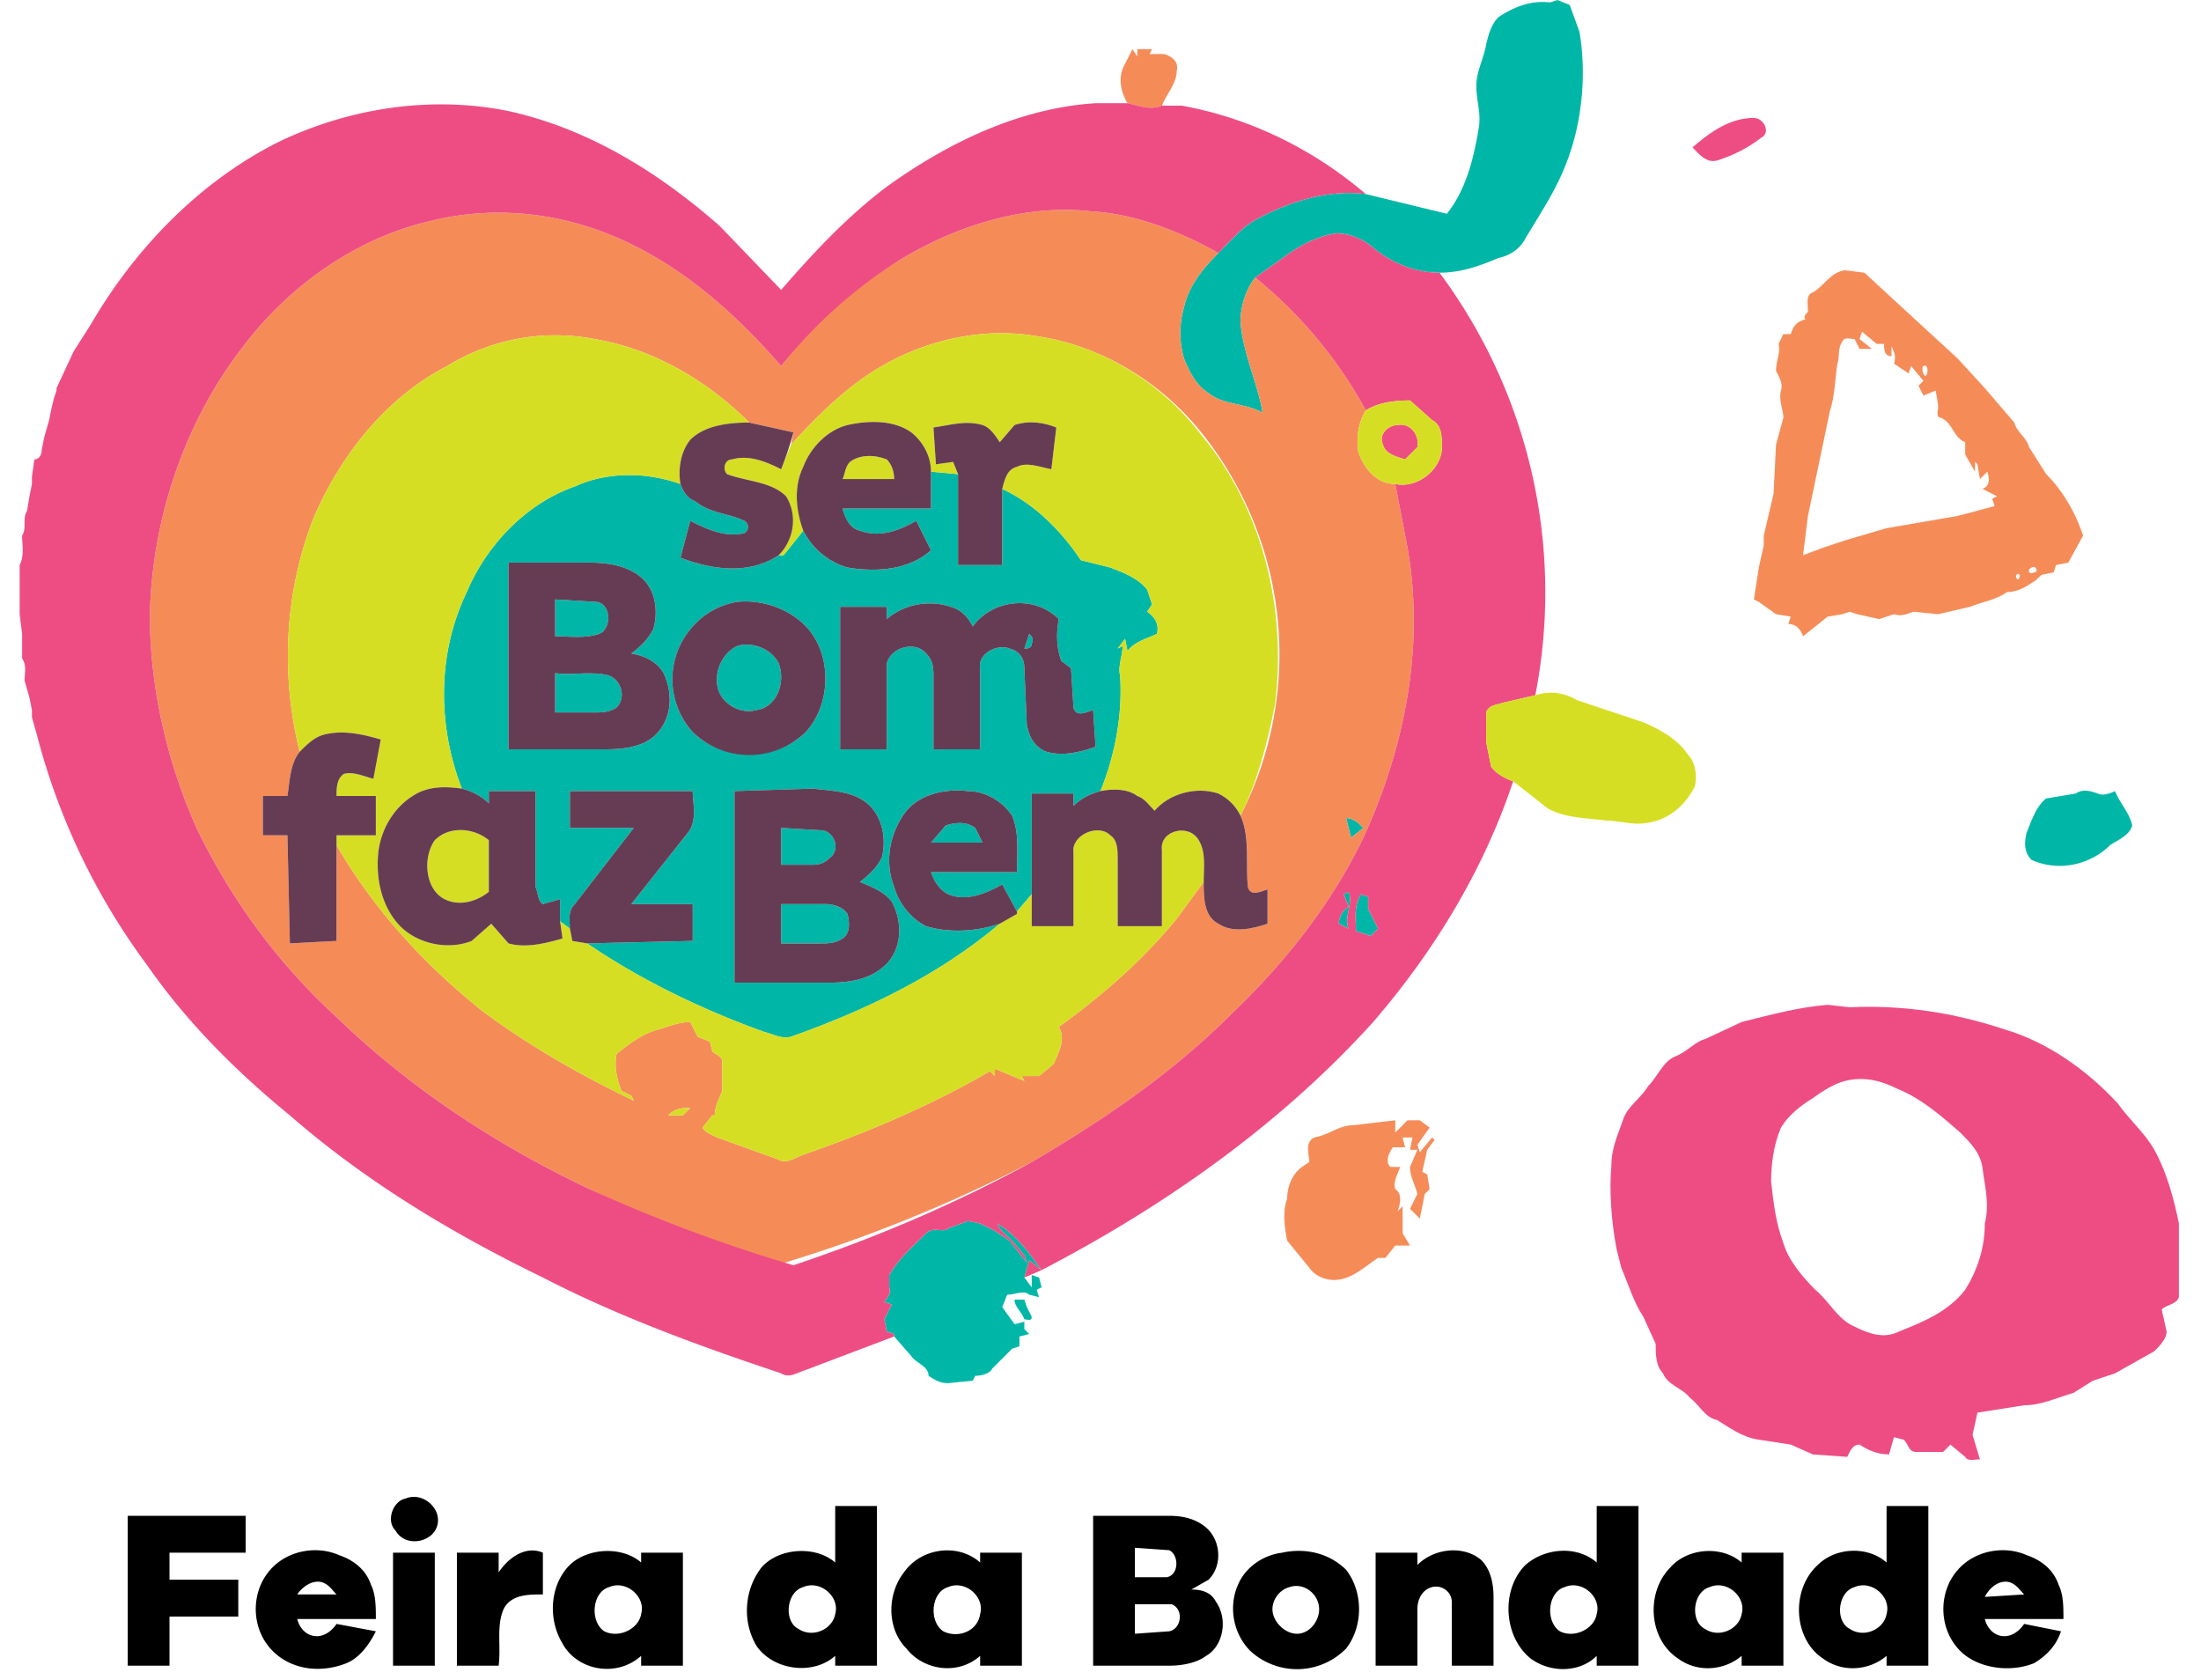
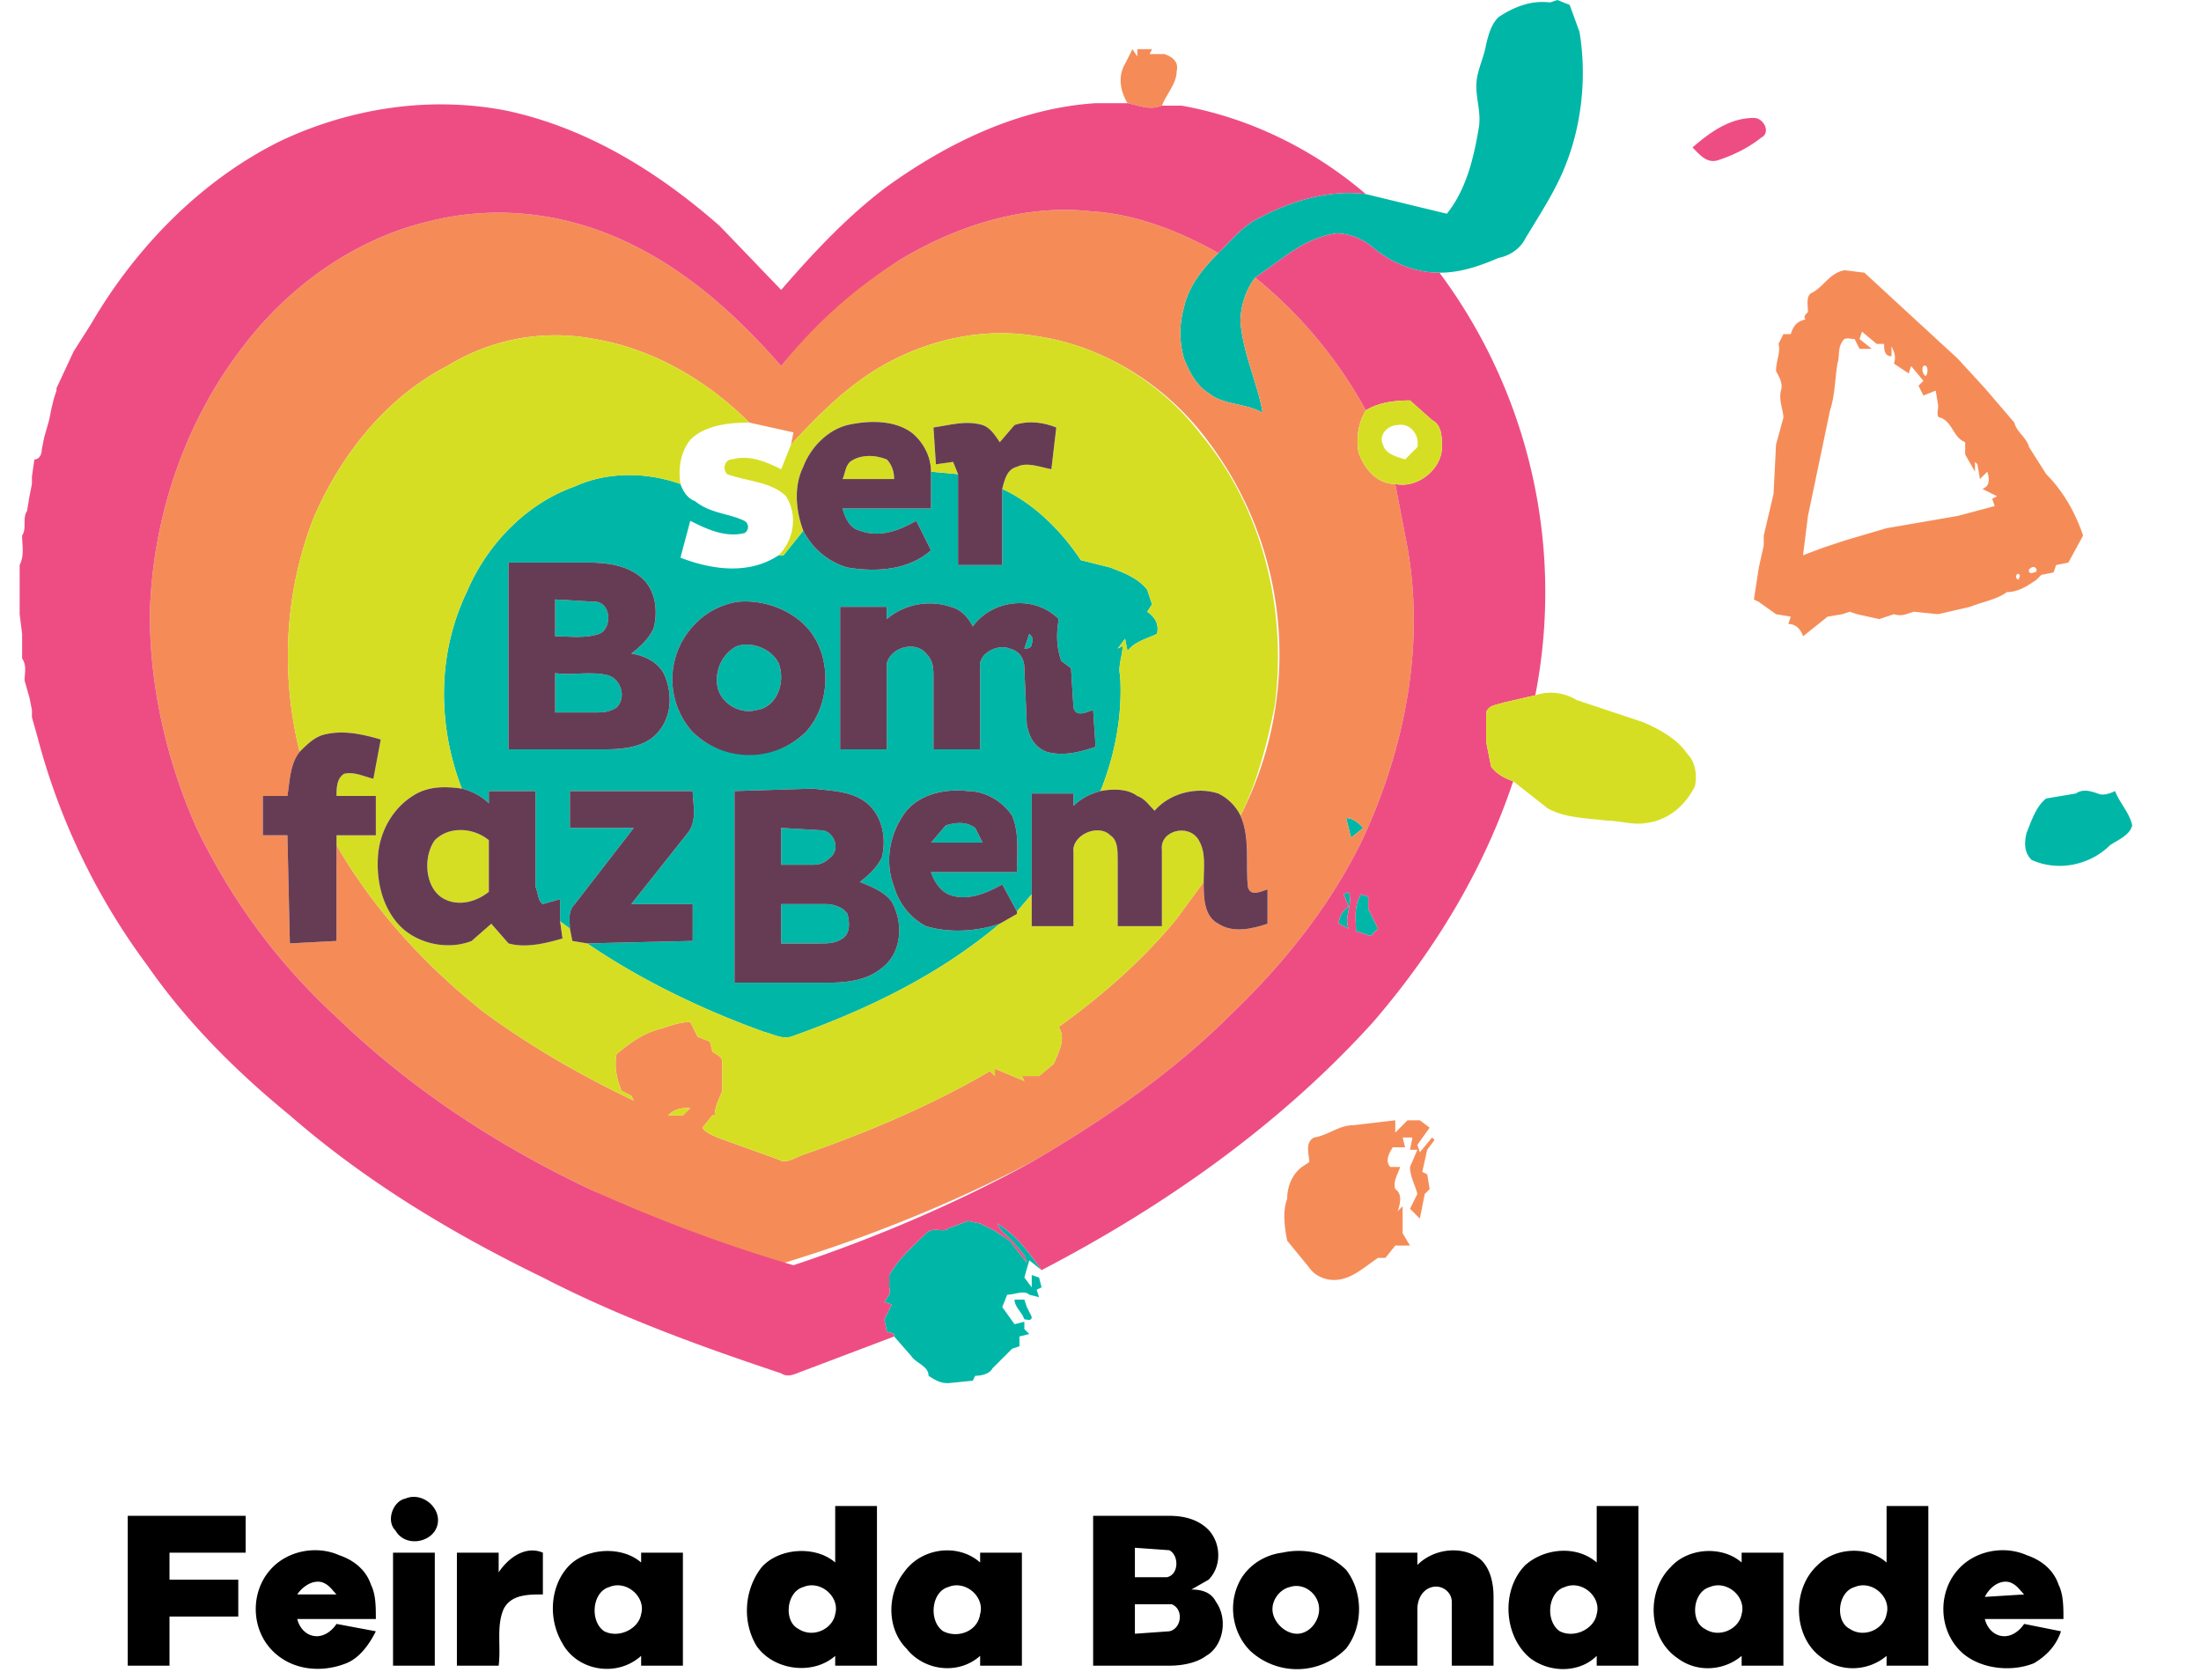
<svg xmlns="http://www.w3.org/2000/svg" viewBox="0 0 896 684">
  <g fill="#00b7a7">
    <path d="M610 7c6-4 13-7 21-6l3-1 5 2 4 11c3 18 1 38-6 55-4 10-10 19-16 29-2 4-6 7-11 8-7 3-15 6-24 6-10 0-20-4-28-11-4-3-9-5-14-5-7 1-13 4-19 8l-14 10c-4 5-6 12-6 18 1 13 7 25 9 37-7-4-16-3-22-8-5-3-8-9-10-14-2-7-2-14 0-21 2-9 8-16 14-22 5-5 10-11 16-14 13-7 29-12 44-10l33 8c8-10 11-23 13-35 1-6-1-11-1-17s3-11 4-17c1-4 2-8 5-11zM234 198c13-6 29-6 43-1 1 3 3 6 6 7 6 5 14 5 20 8 2 1 2 4 0 5-8 2-16-2-22-5l-4 15c13 5 28 7 40-1h2l8-10c4 8 11 13 18 15 12 2 25 1 34-7l-6-12c-7 4-15 7-23 4-4-1-6-5-7-9h36v-15l11 1v37h18v-31c13 6 24 17 32 29l8 2 4 1c5 2 11 4 15 9l2 6-2 3c3 2 5 5 4 9-4 2-9 3-12 7l-1-5-3 4 2-1c0 4-2 8-1 12 1 16-2 32-8 47-4 1-8 3-11 6v-5h-17v41l-6 7-6-11c-7 4-15 7-22 4-4-2-6-6-7-9h35c0-8 1-16-2-23-4-6-11-10-18-10-9-1-19 1-25 8-7 9-9 21-5 31 2 7 7 13 13 16 10 3 21 2 30-1-25 21-54 35-85 46-4 1-7-1-11-2-25-9-50-21-72-36l43-1v-15h-25l23-29c4-5 2-12 2-17h-50v15h26l-24 31c-3 3-2 7-2 10l-4-3v-9l-7 2c-2-1-2-5-3-7v-39h-19v5c-3-3-7-5-11-6-10-26-10-55 2-80 8-19 24-36 44-43m-27 31v76h40c7 0 15-1 20-6 6-6 7-15 4-23-2-6-8-9-14-10 4-3 7-6 9-10 2-7 1-16-5-21s-14-6-21-6h-33m93 16c-6 1-12 4-16 8a32 32 0 00-2 45c12 12 34 12 46 0 11-12 11-34-2-45-7-6-17-9-26-8m61 7v-5h-19v58h19v-35c2-7 12-9 16-4 3 3 3 6 3 10v29h19v-33c-1-6 7-10 12-8 4 1 6 4 6 8l1 23c1 5 3 9 8 11 7 2 14 0 20-2l-1-15c-3 1-7 3-8-1l-1-16-4-3c-2-6-2-11-1-17-10-10-27-8-35 3-2-4-5-7-9-8-9-3-19-1-26 5m-62 70v78h38c8 0 16-1 22-6 8-6 9-18 4-27-3-4-8-6-13-8 4-3 7-6 9-10 2-8 0-17-6-22s-14-5-22-6l-32 1z" />
    <path d="M226 244l17 1c6 1 6 11 1 13-6 2-12 1-18 1v-15zM419 258c1 1 2 2 1 4 0 2-2 2-3 2l2-6zM300 263c6-2 14 1 17 7 3 8-1 18-9 19-7 2-15-3-16-10-1-6 2-13 8-16zM226 274c7 1 15-1 22 1 5 2 7 9 3 13-3 2-6 2-9 2h-16v-16zM845 323c3-2 6-1 9 0 2 1 5 0 7-1 2 5 6 9 7 14-1 4-6 6-9 8-8 8-21 11-32 6-3-3-3-7-2-11 2-5 4-11 8-14l12-2zM548 333c3 0 5 2 7 4l-5 4-2-8zM385 336c3-1 8-2 12 1l3 6h-21l6-7zM318 337l17 1c5 1 7 8 3 11-2 2-4 3-7 3h-13v-15zM547 364l2-1c2 5-2 10 0 15l-4-2c0-2 1-5 4-7l-2-5zM554 364l3 1v5l4 8-3 3-6-2c0-5-1-10 2-15zM318 368h18c3 0 7 1 9 4 1 4 1 8-2 10s-6 2-9 2h-16v-16zM386 500l8-3 5 1 6 3 6 4 7 9-1-3-5-6c-2-2-5-4-6-7 8 5 13 12 18 19l1 1-1-1-5-4-2 7 3 4v-5l3 1 1 4-2 1 1 3-4-1c-2-2-6 0-9 0a177 177 0 01-2 5l5 7 4-1v3l2 2-4 1v4l-3 1-8 8c-1 2-4 3-7 3l-1 2-10 1c-3 0-5-1-8-3 0-4-5-5-7-8l-7-8v-1l-3-1-1-5 3-6-3-1c1-2 3-3 2-6v-5c4-7 10-12 15-17 3-3 7 0 9-2z" />
    <path d="M413 529h4l1 3 2 4c0 2-2 1-3 1-1-3-4-5-4-8z" />
  </g>
  <g fill="#f58c58">
    <path d="M463 23v-3h6l-1 2h6c3 1 6 3 5 7 0 5-4 9-6 14-5 2-9 0-14-1-3-5-4-11-1-16l3-6 2 3zM366 106c23-14 51-23 78-20 18 1 36 8 52 17-6 6-12 13-14 22-2 7-2 14 0 21 2 5 5 11 10 14 6 5 15 4 22 8-2-12-8-24-9-37 0-6 2-13 6-18a180 180 0 0145 54c-3 5-4 11-3 17 2 6 7 13 15 13l5 26c7 40-1 81-18 118-13 27-32 51-54 72-24 24-52 43-81 60a595 595 0 01-104 42c-26-9-51-19-76-31-38-18-73-41-103-70-24-22-43-48-57-77-12-27-19-57-19-87 1-39 14-78 38-109 19-25 46-44 76-51 24-6 49-4 72 5 28 11 51 31 71 54l7-9c12-13 26-25 41-34m-7 43c-14 8-26 20-37 32l1-5-18-4c-17-17-39-30-63-34-21-4-42 0-60 11-25 13-43 36-54 61-12 30-14 64-6 96-4 5-4 12-5 18h-10v16h10l1 44 19-1v-39c15 26 36 49 60 68 19 14 40 26 61 36l-1-2-4-2c-2-5-3-10-2-15 5-4 10-8 17-10 4-1 8-3 13-3l3 6 5 2 1 4c1 1 4 2 4 4v12c-1 3-3 6-3 10h-1l-4 5c1 2 4 3 6 4l25 9c3 2 7-1 10-2 26-9 52-20 76-34l2 2v-3l12 5-1-2h7l6-5c2-5 5-10 2-15 18-13 34-27 48-44l11-15c0 6 0 14 6 17 6 4 14 2 20 0v-14c-3 1-7 3-8-1-1-9 1-20-3-29a144 144 0 00-16-156c-16-20-40-35-66-39-22-4-45 1-64 12m189 184l2 8 5-4c-2-2-4-4-7-4M272 454h6l3-3c-3 0-6 0-9 3zM738 119c5-3 7-8 13-9l8 1 13 12 25 23 11 12 12 14c1 4 5 6 6 10l7 11c7 7 12 16 15 25l-6 11-5 1-1 3-5 1-2 2c-3 2-7 5-12 5-4 3-10 4-15 6l-13 3-10-1c-3 1-5 2-8 1l-6 2-9-2-3-1-3 1-6 1-10 8c-1-3-3-5-6-5l1-3-6-1-7-5-2-1 2-13 2-9v-4l4-17 1-20 3-11c0-3-2-7-1-11 1-3-1-6-2-8 0-4 2-8 1-11l2-4h3c1-3 2-5 6-6-1-1 0-2 1-3 0-3-1-7 2-8m20 16l-1 3 5 4h-5l-2-4c-2 0-4-1-5 1-2 3-1 6-2 9-1 6-1 13-3 19l-9 43-2 16 8-3 9-3 17-5 29-5 15-4-1-3 2-1-6-3c3-1 3-4 2-7l-3 3-1-6-1-1v4l-4-7v-5c-5-2-5-8-10-10-2 0-1-3-1-5l-1-6-5 2-2-4 2-2-5-6-1 3-6-4c1-3 0-5-1-7v4c-3 0-3-3-3-5h-3l-6-5m25 14c-1 1 0 4 1 4 1-1 1-5-1-4m44 82c-2 1-1 3 1 2 2 0 1-3-1-2m-6 3c-1 1 1 3 1 1 1-1-1-2-1-1zM551 458l17-2v5l5-5h5l4 3-5 7 1 3 5-6 1 1-3 4-2 9 2 1 1 6-2 2-2 10-4-4 3-6c-1-4-3-7-3-11l3-7h-3l1-5h-4l1 4h-5c-2 3-3 6-1 8h4c-1 3-3 6-2 9 3 2 2 6 1 9l2-2v11l3 5h-6l-4 5h-3c-6 4-11 9-18 9-4 0-8-2-10-5l-9-11c-1-5-2-12 0-17 0-5 2-10 6-13l3-2c0-3-2-8 2-10 6-1 10-5 16-5z" />
  </g>
  <g fill="#ee4d83">
    <path d="M446 42h13c5 1 9 3 14 1h8c28 5 54 18 75 36-15-2-31 3-44 10-6 3-11 9-16 14-16-9-34-16-52-17-27-3-55 6-78 20a192 192 0 00-48 43c-20-23-43-43-71-54-23-9-48-11-72-5-30 7-57 26-76 51-24 31-37 70-38 109 0 30 7 60 19 87 14 29 33 55 57 77 30 29 65 52 103 70a632 632 0 0083 31c33-11 66-25 97-42 29-17 57-36 81-60 22-21 41-45 54-72 17-37 25-78 18-118l-5-26c9 2 19-6 19-15 0-4 0-9-4-11l-9-8c-7 0-13 1-18 4a181 181 0 00-45-54l14-10c6-4 12-7 19-8 5 0 10 2 14 5 8 7 18 11 28 11a218 218 0 0139 172l-13 3c-3 1-6 1-7 4v12l2 10c2 3 6 5 9 6-12 36-32 69-57 98-38 42-85 75-135 101-5-7-10-14-18-19 1 3 4 5 6 7l5 6 1 3-7-9-6-4-6-3-5-1-8 3c-2 2-6-1-9 2-5 5-11 10-15 17v5c1 3-1 4-2 6l3 1-3 6 1 5 3 1v1l-37 14c-3 1-6 3-9 1-33-11-66-23-97-39-37-18-72-39-103-66-22-18-42-38-58-61a271 271 0 01-45-94l-2-7v-3l-1-5-2-7c0-3 1-6-1-9v-10l-1-8v-20c2-4 1-8 1-12 2-3 0-7 2-10l1-6 1-5v-3l1-7c2 0 3-2 3-4l1-5 2-7 1-5 1-4 1-3v-1l7-15 7-11c18-31 45-59 78-75 28-13 60-18 91-12 33 7 62 25 87 47l25 26c13-15 27-30 43-42 25-18 54-32 85-34m101 322l2 5c-3 2-4 5-4 7l4 2c-2-5 2-10 0-15l-2 1m7 0c-3 5-2 10-2 15l6 2 3-3-4-8v-5l-3-1zM689 60c7-6 15-12 25-12 4 0 7 6 3 8-5 4-11 7-17 9-5 2-8-2-11-5z" />
-     <path d="M563 181c-2-4 2-8 6-8 5-1 9 4 8 9l-5 5c-3-1-8-2-9-6zM709 416c12-3 23-6 35-7l9 1c21-1 42 2 63 9 17 5 33 16 46 30 5 7 11 12 15 19 5 9 8 20 10 30v30c-1 3-5 3-7 5l2 9c0 3-3 6-5 8l-16 9-9 3-8 5c-7 2-13 5-20 5l-19 3-2 9 3 10c-2 0-5 1-6-1l-6-5-3 3h-11c-3 0-3-3-5-5l-4-1-2 7c-5 0-9-2-12-4-3 0-4 3-5 5l-14-1-9-4-13-2c-7-1-12-5-17-8-5-1-7-6-11-9-3-4-9-5-11-10-3-3-3-8-3-12l-5-11c-4-6-6-13-9-20l-2-8c-2-11-3-23-2-34 0-7 3-13 5-19 2-5 7-8 10-13 4-4 6-10 11-12s8-6 12-7l15-7m42 24c-4 1-9 4-13 7-5 3-10 7-13 12-3 7-4 15-4 22 1 9 2 17 5 25 2 7 8 14 13 19 6 5 9 12 16 15 6 3 12 5 18 2 10-4 20-8 27-17 5-8 8-17 8-27 2-8 0-15-1-23-1-6-5-10-9-14-8-7-16-14-26-18-6-3-13-5-21-3zM417 520l2-7 5 4-7 3z" />
  </g>
  <g fill="#d6de23">
    <path d="M359 149c19-11 42-16 64-12 26 4 50 19 66 40 25 30 35 71 30 110-3 15-7 31-14 45-2-4-5-7-9-9-9-3-20 0-26 7-2-2-4-5-7-6-4-3-10-3-15-2 6-15 9-31 8-47-1-4 1-8 1-12l-2 1 3-4 1 5c3-4 8-5 12-7 1-4-1-7-4-9l2-3-2-6c-4-5-10-7-15-9l-4-1-8-2c-8-12-19-23-32-29 1-4 2-8 6-9 4-2 9 0 14 1l2-17c-5-2-11-3-17-1l-6 7c-2-3-4-6-7-7-7-2-13 0-20 1l1 15 7-1 2 5-11-1c0-6-3-12-8-16-7-5-17-5-26-3-8 2-15 9-18 17-4 8-3 18 0 26l-8 10h-2c6-6 8-16 3-24-6-6-16-6-24-9-2-2-1-6 2-6 7-2 14 1 20 4l4-10c11-12 23-24 37-32z" />
    <path d="M182 149c18-11 39-15 60-11 24 4 46 17 63 34-8 0-18 1-24 7-4 5-5 12-4 18-14-5-30-5-43 1-20 7-36 24-44 43-12 25-12 54-2 80-7-1-14-1-20 3-8 5-13 14-14 23-1 10 1 21 8 29s20 11 30 7l8-7 7 8c7 2 15 0 22-2l-1-7 4 3 1 5 6 1c22 15 47 27 72 36 4 1 7 3 11 2 31-11 60-25 85-46l7-4v-1l6-7v13h17v-30c-1-7 10-12 15-7 3 2 3 6 3 10v27h18v-31c-1-8 11-11 15-4 3 5 2 11 2 17l-11 15c-14 17-30 31-48 44 3 5 0 10-2 15l-6 5h-7l1 2-12-5v3l-2-2c-24 14-50 25-76 34-3 1-7 4-10 2l-25-9c-2-1-5-2-6-4l4-5h1c0-4 2-7 3-10v-12c0-2-3-3-4-4l-1-4-5-2-3-6c-5 0-9 2-13 3-7 2-12 6-17 10-1 5 0 10 2 15l4 2 1 2c-21-10-42-22-61-36-24-19-45-42-60-68v-4h16v-16h-16c0-3 0-7 3-9 4-1 8 1 12 2l3-16c-7-2-15-4-23-2-4 1-7 4-10 7-8-32-6-66 6-96 11-25 29-48 54-61zM556 167c5-3 11-4 18-4l9 8c4 2 4 7 4 11 0 9-10 17-19 15-8 0-13-7-15-13-1-6 0-12 3-17m7 14c1 4 6 5 9 6l5-5c1-5-3-10-8-9-4 0-8 4-6 8zM346 188c4-3 10-3 15-1 2 2 3 5 3 8h-21c1-2 1-5 3-7zM625 283c6-2 12-1 17 2l27 9c7 3 14 7 18 13 3 3 4 8 3 13-4 8-11 14-20 15-5 1-11-1-16-1-8-1-17-1-24-5l-14-11c-3-1-7-3-9-6l-2-10v-12c1-3 4-3 7-4l13-3z" />
    <path d="M177 342c6-6 16-5 22 0v21c-5 4-12 6-18 3-8-4-9-17-4-24zM272 454c3-3 6-3 9-3l-3 3h-6z" />
  </g>
  <g fill="#663c55">
-     <path d="M281 179c6-6 16-7 24-7l18 4a141 141 0 01-5 15c-6-3-13-6-20-4-3 0-4 4-2 6 8 3 18 3 24 9 5 8 3 18-3 24-12 8-27 6-40 1l4-15c6 3 14 7 22 5 2-1 2-4 0-5-6-3-14-3-20-8-3-1-5-4-6-7-1-6 0-13 4-18z" />
    <path d="M345 173c9-2 19-2 26 3 5 4 8 10 8 16v15h-36c1 4 3 8 7 9 8 3 16 0 23-4l6 12c-9 8-22 9-34 7-7-2-14-7-18-15-3-8-4-18 0-26 3-8 10-15 18-17m1 15c-2 2-2 5-3 7h21c0-3-1-6-3-8-5-2-11-2-15 1zM380 174c7-1 13-3 20-1 3 1 5 4 7 7l6-7c6-2 12-1 17 1l-2 17c-5-1-10-3-14-1-4 1-5 5-6 9v31h-18v-37l-2-5-7 1-1-15zM207 229h33c7 0 15 1 21 6s7 14 5 21c-2 4-5 7-9 10 6 1 12 4 14 10 3 8 2 17-4 23-5 5-13 6-20 6h-40v-76m19 15v15c6 0 12 1 18-1 5-2 5-12-1-13l-17-1m0 30v16h16c3 0 6 0 9-2 4-4 2-11-3-13-7-2-15 0-22-1z" />
    <path d="M300 245c9-1 19 2 26 8 13 11 13 33 2 45a33 33 0 01-46 0 32 32 0 012-45c4-4 10-7 16-8m0 18c-6 3-9 10-8 16 1 7 9 12 16 10 8-1 12-11 9-19-3-6-11-9-17-7zM361 252c7-6 17-8 26-5 4 1 7 4 9 8 8-11 25-13 35-3-1 6-1 11 1 17l4 3 1 16c1 4 5 2 8 1l1 15c-6 2-13 4-20 2-5-2-7-6-8-11l-1-23c0-4-2-7-6-8-5-2-13 2-12 8v33h-19v-29c0-4 0-7-3-10-4-5-14-3-16 4v35h-19v-58h19v5m58 6l-2 6c1 0 3 0 3-2 1-2 0-3-1-4zM132 299c8-2 16 0 23 2l-3 16c-4-1-8-3-12-2-3 2-3 6-3 9h16v16h-16v43l-19 1-1-44h-10v-16h10c1-6 1-13 5-18 3-3 6-6 10-7zM168 324c6-4 13-4 20-3 4 1 8 3 11 6v-5h19v39c1 2 1 6 3 7l7-2v9l1 7c-7 2-15 4-22 2l-7-8-8 7c-10 4-23 1-30-7s-9-19-8-29c1-9 6-18 14-23m9 18c-5 7-4 20 4 24 6 3 13 1 18-3v-21c-6-5-16-6-22 0zM299 322l32-1c8 1 16 1 22 6s8 14 6 22c-2 4-5 7-9 10 5 2 10 4 13 8 5 9 4 21-4 27-6 5-14 6-22 6h-38v-78m19 15v15h13c3 0 5-1 7-3 4-3 2-10-3-11l-17-1m0 31v16h16c3 0 6 0 9-2s3-6 2-10c-2-3-6-4-9-4h-18zM232 322h50c0 5 2 12-2 17l-23 29h25v15l-43 1-6-1-1-5c0-3-1-7 2-10l24-31h-26v-15z" />
    <path d="M369 330c6-7 16-9 25-8 7 0 14 4 18 10 3 7 2 15 2 23h-35c1 3 3 7 7 9 7 3 15 0 22-4l6 11v1l-7 4c-9 3-20 4-30 1-6-3-11-9-13-16-4-10-2-22 5-31m16 6l-6 7h21l-3-6c-4-3-9-2-12-1zM437 328c3-3 7-5 11-6 5-1 11-1 15 2 3 1 5 4 7 6 6-7 17-10 26-7 4 2 7 5 9 9 4 9 2 20 3 29 1 4 5 2 8 1v14c-6 2-14 4-20 0-6-3-6-11-6-17s1-12-2-17c-4-7-16-4-15 4v31h-18v-27c0-4 0-8-3-10-5-5-16 0-15 7v30h-17v-13-41h17v5z" />
  </g>
  <path d="M165 610c7-3 15 4 13 11s-13 9-17 2c-4-4-1-12 4-13zM340 613h17v65h-17v-4c-9 8-25 6-32-4-6-10-5-23 2-32 7-8 22-9 30-2v-23m-13 33c-7 2-8 14-2 17 6 4 14 0 15-6 2-7-6-14-13-11zM650 613h17v65h-17v-4c-7 7-19 7-27 1-11-9-12-28-2-38 8-7 21-8 29-1v-23m-13 33c-7 2-8 14-2 18 6 3 14-1 15-7 2-7-6-14-13-11zM768 613h17v65h-17v-4c-7 6-18 7-26 1-12-8-13-28-2-38 7-7 20-8 28-1v-23m-13 33c-7 2-8 14-2 17 6 4 14 0 15-6 2-7-6-14-13-11zM52 617h48v15H69v11h28v15H69v20H52v-61zM445 617h31c5 0 10 1 14 4 7 5 8 16 2 22l-7 4c4 0 8 1 10 5 5 7 3 18-4 22-4 3-10 4-15 4h-31v-61m17 13v12h13c5-1 5-9 1-11l-14-1m0 23v12l14-1c5-1 6-9 1-11h-15zM110 639c7-8 19-10 28-6 6 2 11 6 13 12 2 4 2 9 2 14h-32c1 4 4 7 8 7 3 0 6-2 8-5l16 3c-3 6-7 11-12 13-10 4-22 3-30-5-9-9-9-24-1-33m11 10h16c-2-2-3-4-6-5-4-1-8 2-10 5zM203 640c4-6 11-11 18-8v17c-6 0-13 0-16 6-3 7-1 15-2 23h-17v-46h17v8zM231 638c7-8 22-9 30-2v-4h17v46h-17v-4c-10 9-26 6-32-5-6-10-5-23 2-31m17 8c-7 2-8 14-2 18 6 3 14-1 15-7 2-7-6-14-13-11zM368 640c7-10 22-12 31-4v-4h17v46h-17v-4c-9 8-23 6-30-3-8-8-8-22-1-31m18 6c-7 2-8 14-2 18 6 3 14 0 15-7 2-7-6-14-13-11zM522 632c9-2 19 0 26 7 7 9 7 23 0 32a28 28 0 01-39 1c-7-7-9-18-5-27 3-7 10-12 18-13m3 14c-4 1-7 5-7 9 0 5 5 10 10 10s9-5 9-10c0-6-6-11-12-9zM577 637c7-7 19-8 26-2 4 4 5 10 5 15v28h-17v-26c0-4-4-7-8-6s-6 5-6 9v23h-17v-46h17v5zM680 638c7-8 21-9 29-2v-4h17v46h-17v-4c-7 6-18 7-26 1-12-8-13-27-3-37m16 8c-7 2-8 14-2 17 6 4 14 0 15-6 2-7-6-14-13-11zM797 639c7-8 19-10 28-6 6 2 11 6 13 12 2 4 2 9 2 14h-32c1 4 4 7 8 7 3 0 6-2 8-5l15 3c-2 6-6 10-11 13-10 4-23 2-30-5-9-9-9-24-1-33m11 11l16-1c-2-2-3-4-6-5-4-1-8 2-10 6zM160 632h17v46h-17v-46z" />
</svg>